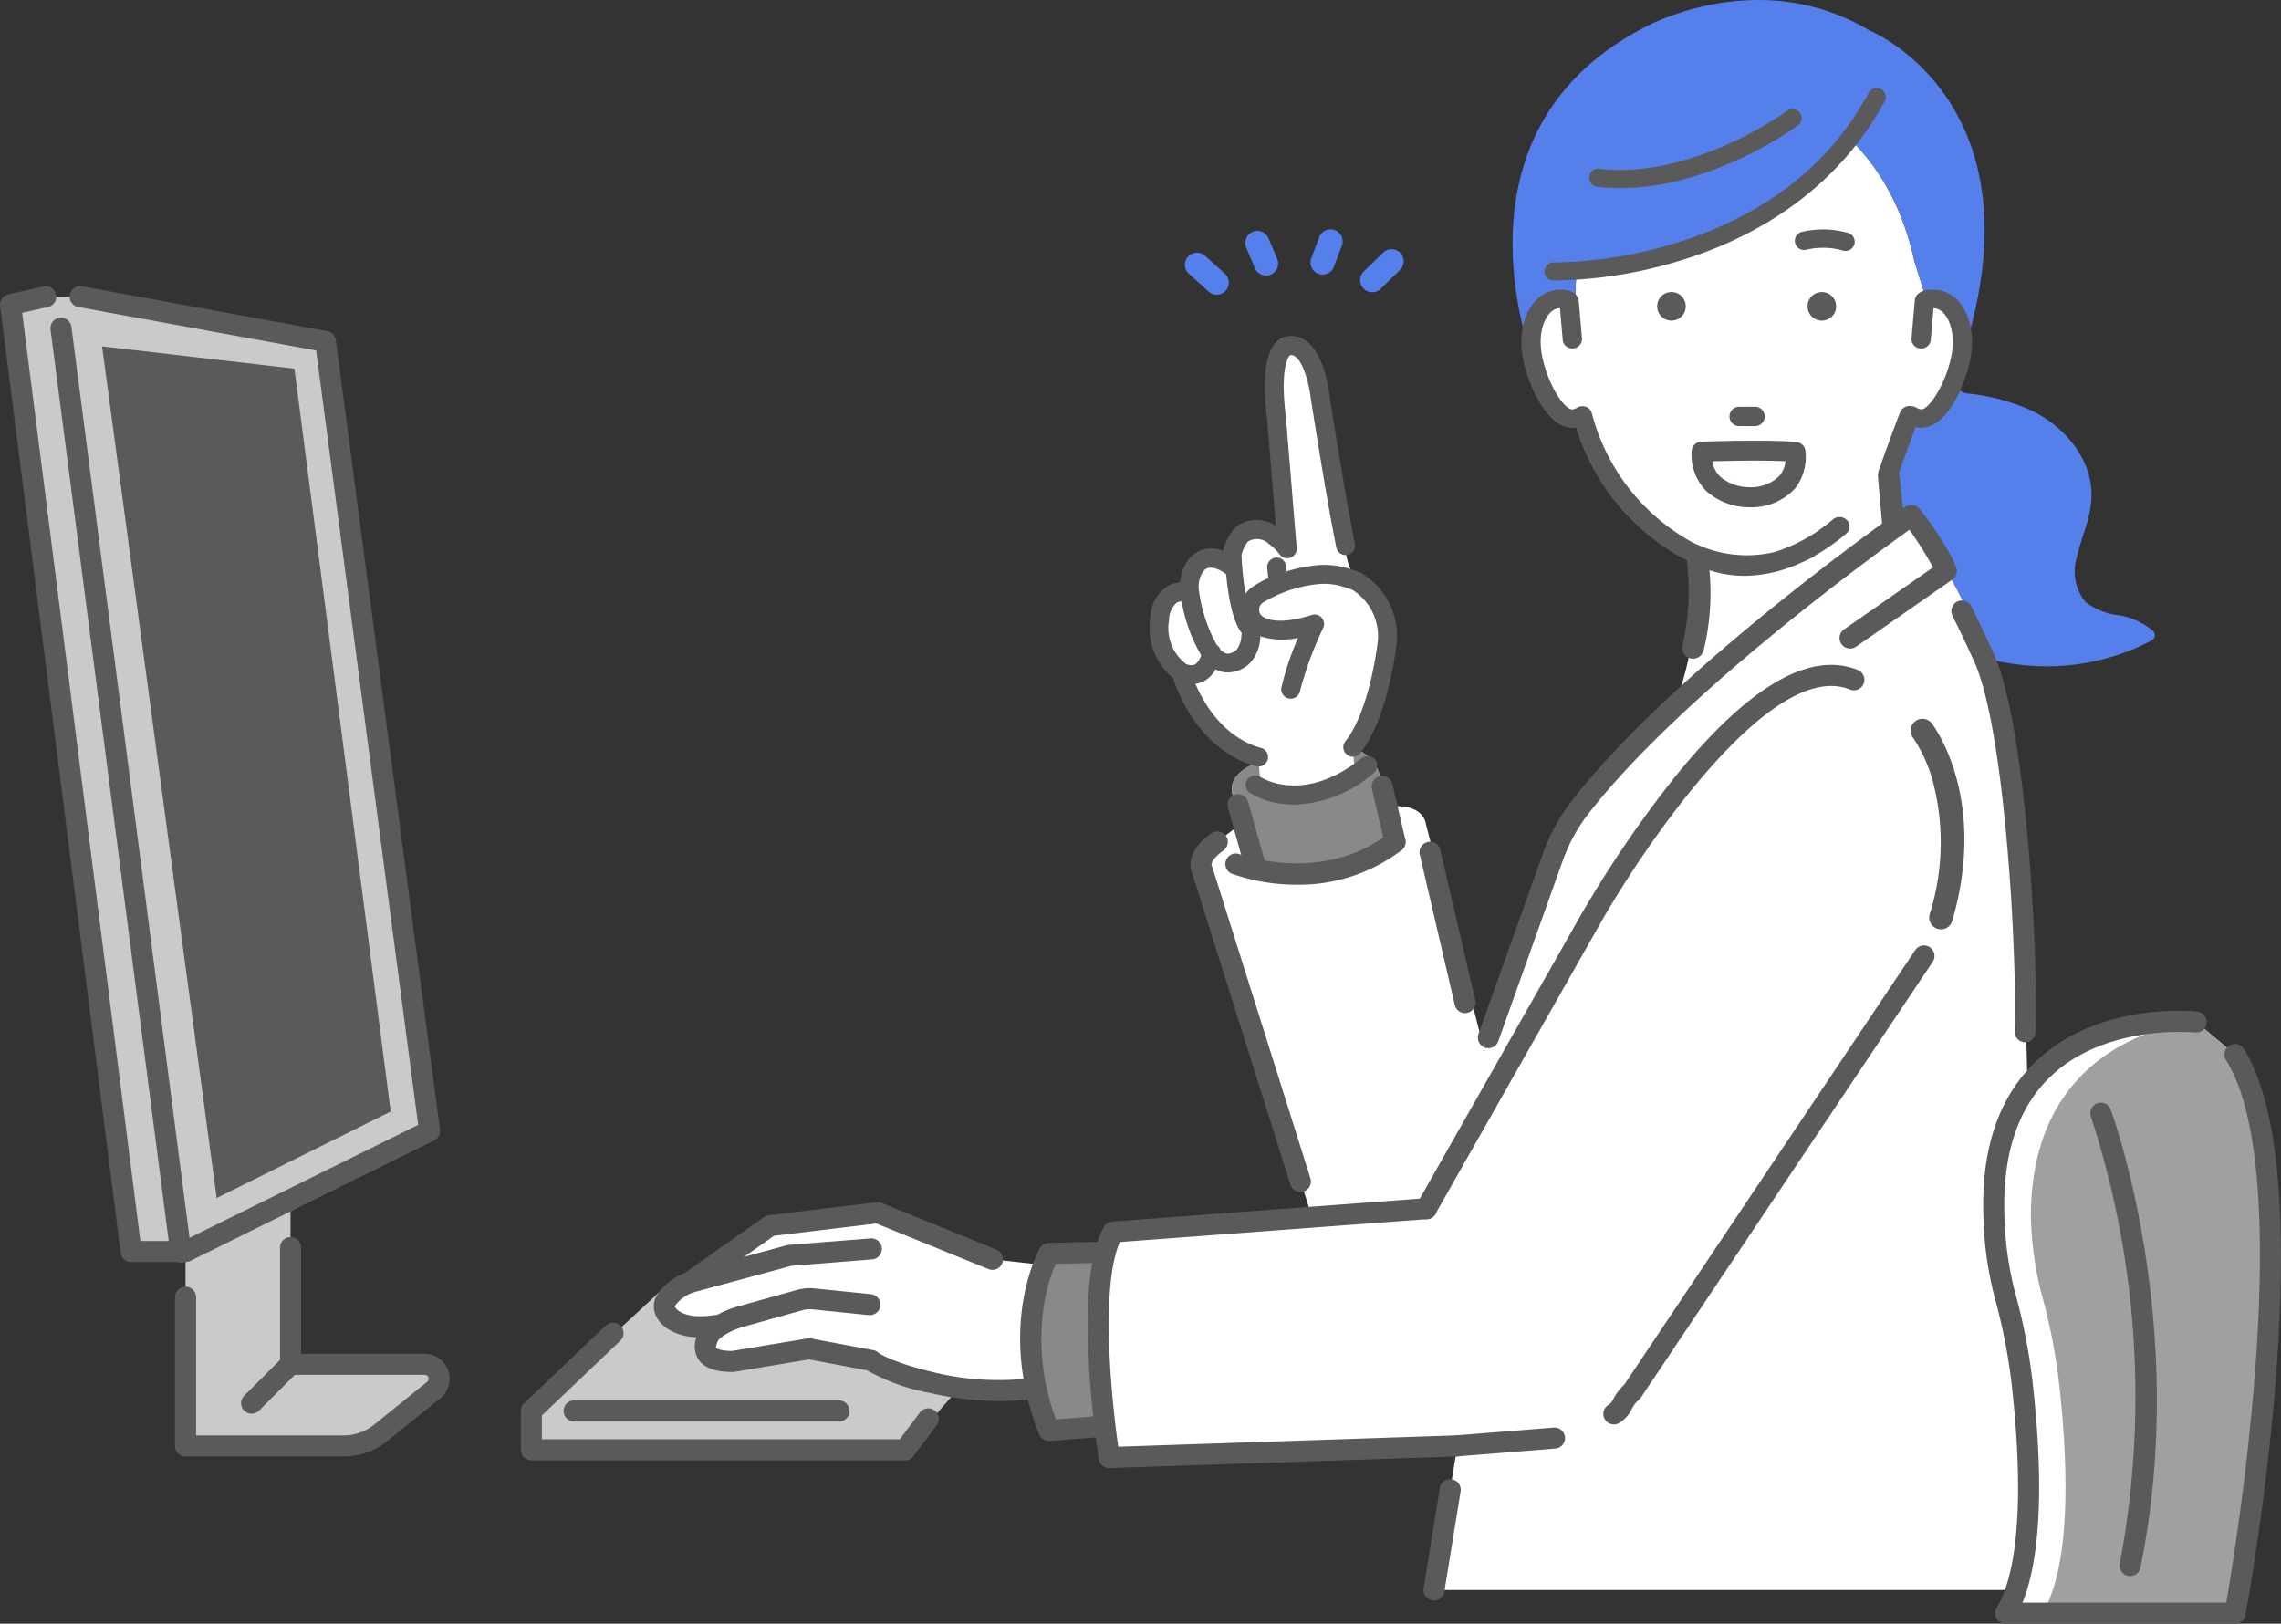
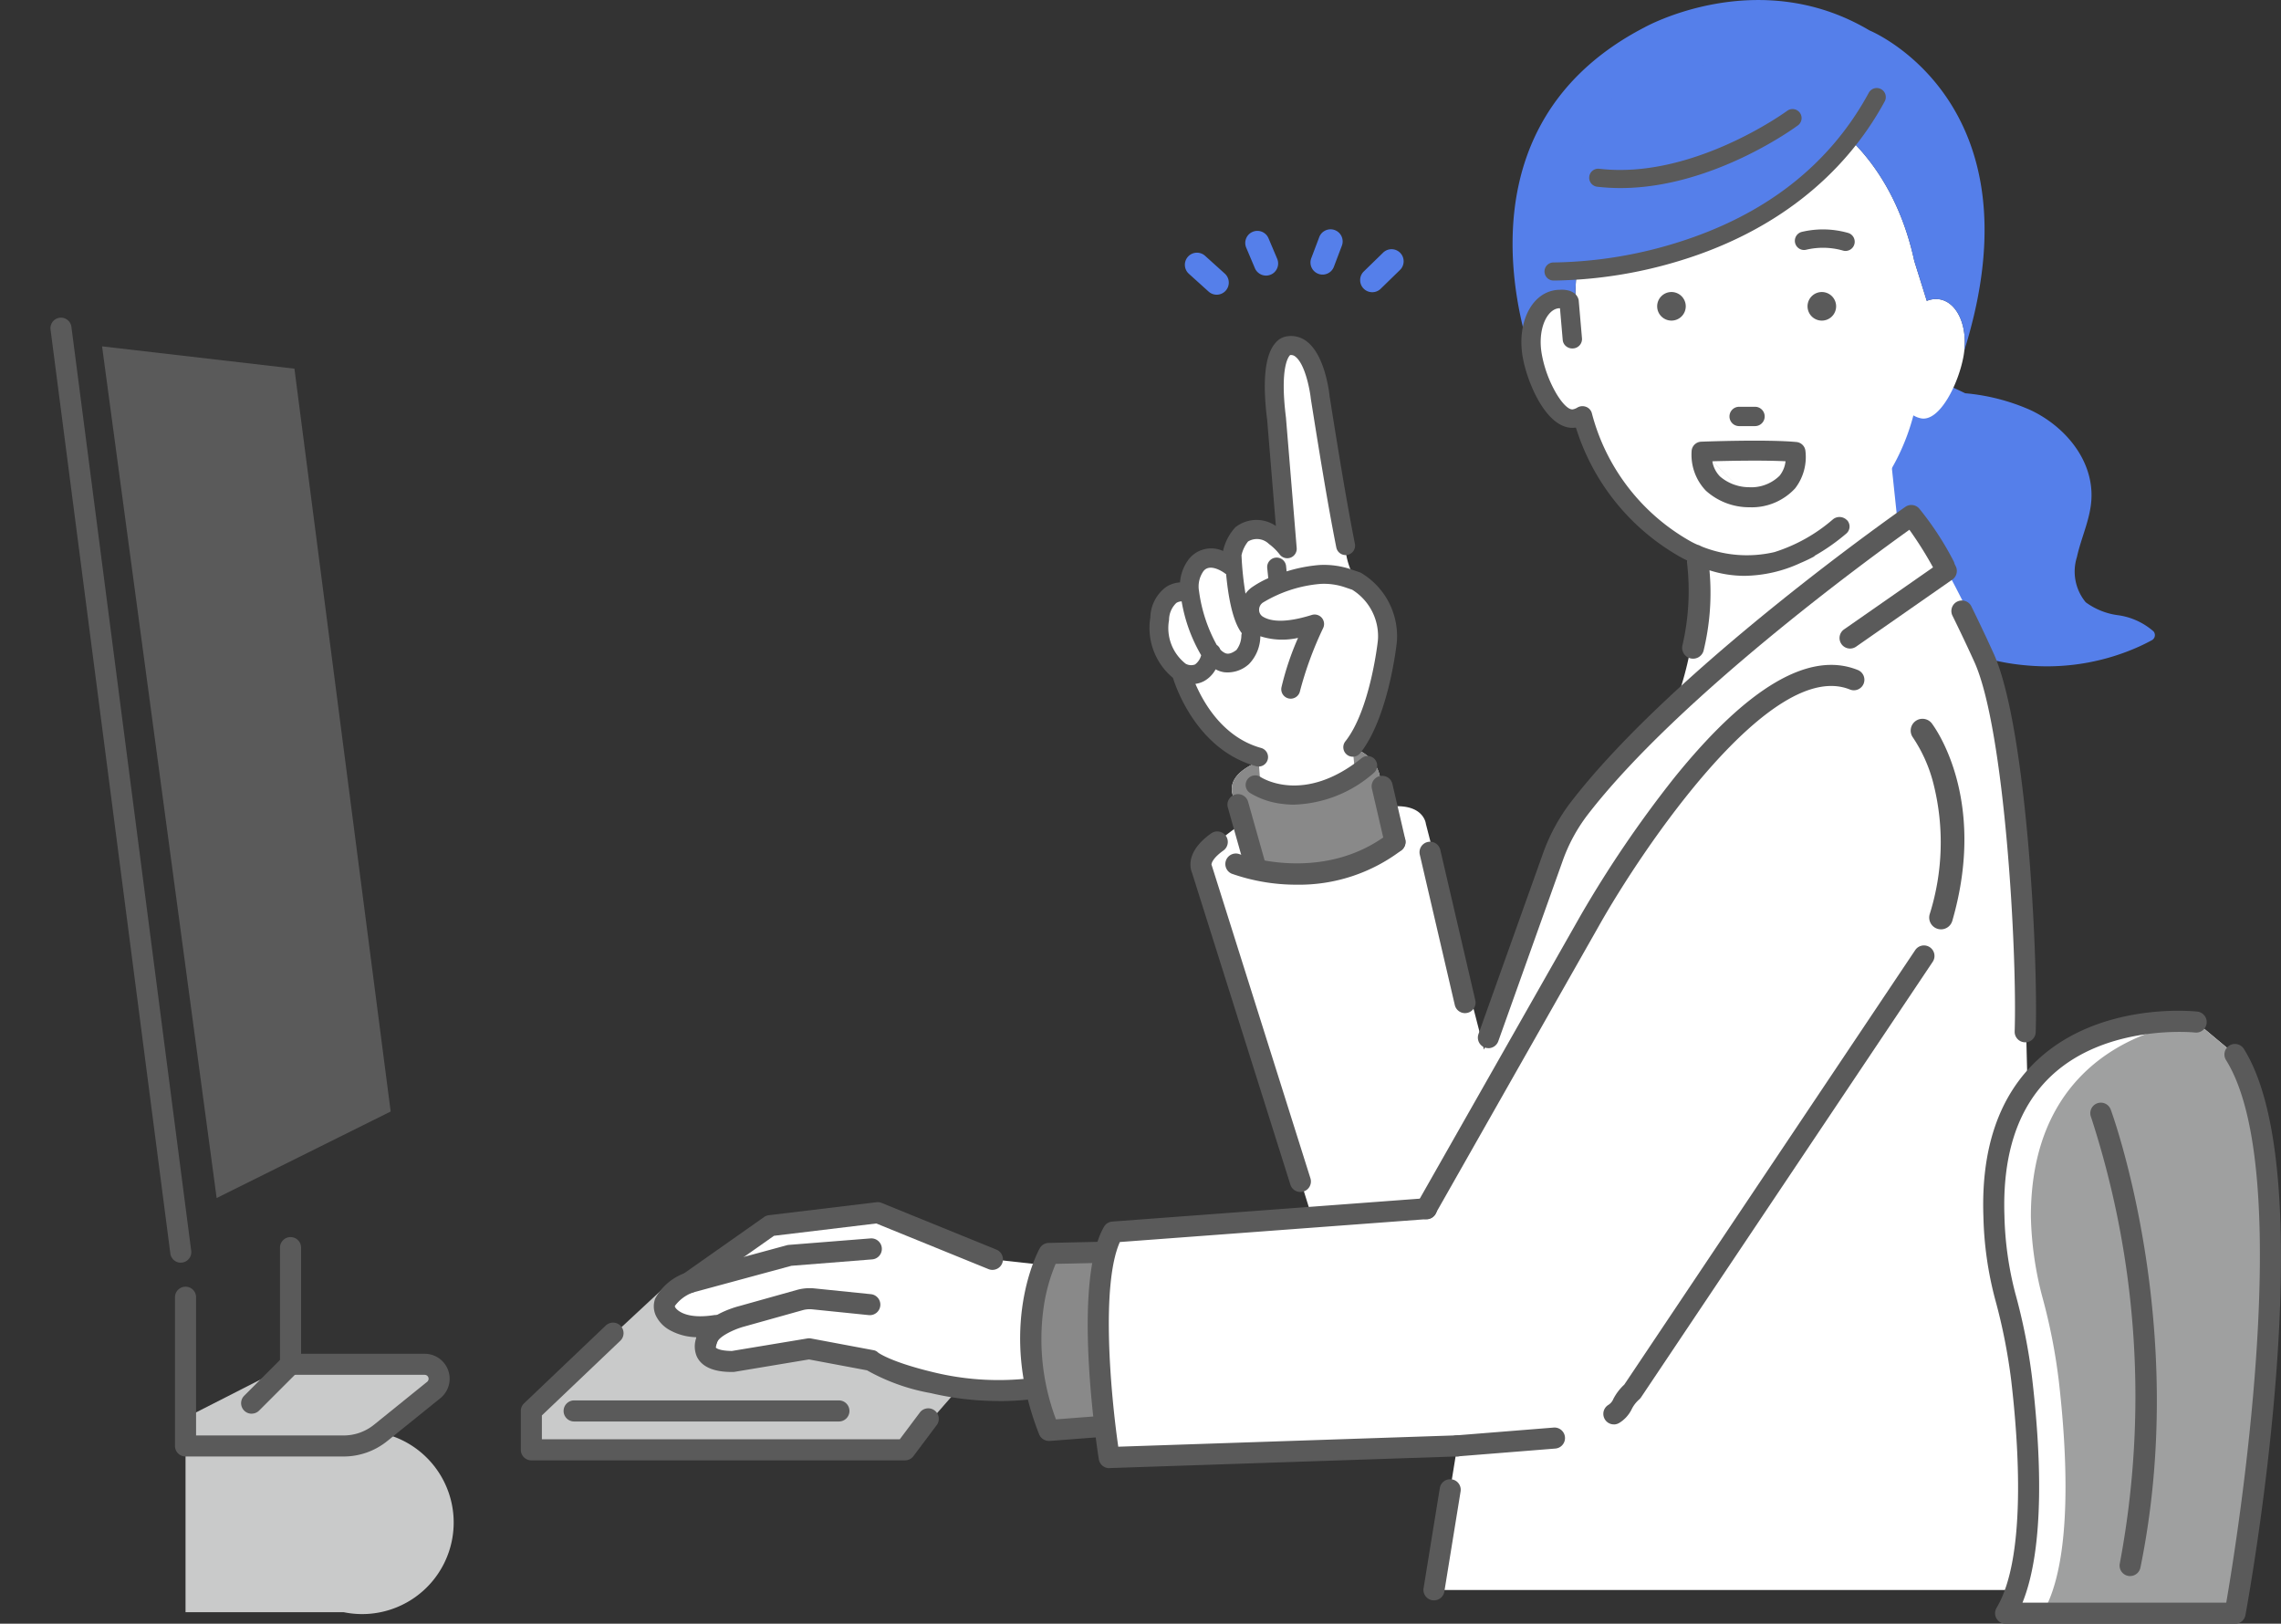
<svg xmlns="http://www.w3.org/2000/svg" width="184.022" height="131" viewBox="0 0 184.022 131">
  <rect x="0" y="0" width="184.022" height="131" fill="#333333" stroke="none" />
  <defs>
    <clipPath id="clip-path">
      <rect id="Rectangle_26482" data-name="Rectangle 26482" width="184.022" height="131" transform="translate(327.195 233.596)" fill="none" />
    </clipPath>
  </defs>
  <g id="QA_title" transform="translate(92.011 65.5)">
    <g id="Q_Aタイトル挿し絵" data-name="Q Aタイトル挿し絵" transform="translate(-92.011 -65.5)">
      <g id="グループ_78938" data-name="グループ 78938" transform="translate(-327.195 -233.596)">
        <path id="パス_69105" data-name="パス 69105" d="M381.2,337.078l-11.138,10.351v3.138h30.146l8.707-9.962Z" fill="#c9caca" />
        <g id="グループ_78843" data-name="グループ 78843">
          <g id="グループ_78937" data-name="グループ 78937">
            <g id="Group_78925" data-name="Group 78925">
              <g id="Group_78924" data-name="Group 78924" clip-path="url(#clip-path)">
                <g id="グループ_78936" data-name="グループ 78936">
                  <g id="グループ_78842" data-name="グループ 78842">
                    <path id="パス_69106" data-name="パス 69106" d="M400.209,351.418H370.063a.849.849,0,0,1-.849-.849v-3.14a.841.841,0,0,1,.263-.615l6.589-6.275a.849.849,0,0,1,1.171,1.23h0l-6.326,6.024v1.925h28.873l1.628-2.17a.849.849,0,0,1,1.358,1.019l-1.883,2.51a.848.848,0,0,1-.679.34" fill="#5a5a5a" />
                    <path id="パス_69107" data-name="パス 69107" d="M407.268,335.2l-9.256-3.765-8.681,1.046-6.537,4.6s-2.562,1.046-1.882,2.353c0,0,.68,1.621,4.027,1.1,0,0-2.615,2.9,1.386,2.9l6.145-1.02,5.02.941s.951.86,5,1.812a23.129,23.129,0,0,0,8.543.381l3.3-.468,1.412-8.946Z" fill="#fff" />
                    <path id="パス_69108" data-name="パス 69108" d="M407.755,346.629a23.887,23.887,0,0,1-5.465-.636,16.29,16.29,0,0,1-5.149-1.84l-4.681-.878-6,1a.927.927,0,0,1-.139.011c-.582,0-2.354,0-2.922-1.277a2.066,2.066,0,0,1-.012-1.527,4.636,4.636,0,0,1-2.145-.565,2.672,2.672,0,0,1-1.1-1.109,1.778,1.778,0,0,1-.086-1.447,4.4,4.4,0,0,1,2.318-2.025l6.462-4.549a.843.843,0,0,1,.387-.149l8.681-1.046a.832.832,0,0,1,.421.057l9.256,3.765a.849.849,0,0,1-.64,1.573h0l-9.052-3.682-8.251.994-6.362,4.479a.859.859,0,0,1-.168.092,3.141,3.141,0,0,0-1.459,1.078.1.1,0,0,0,.009.1c.019.035.017.024.024.045.08.123.736.978,3.119.606a.849.849,0,0,1,.762,1.407,2.094,2.094,0,0,0-.616,1.216s.2.259,1.3.269l6.074-1.008a.84.84,0,0,1,.3,0l5.02.941a.7.7,0,0,1,.4.2c.115.084,1.184.814,4.63,1.625a22.193,22.193,0,0,0,8.229.367.849.849,0,0,1,.239,1.681,24.225,24.225,0,0,1-3.392.24" fill="#5a5a5a" />
                    <path id="パス_69109" data-name="パス 69109" d="M384.206,342.529a.851.851,0,0,1-.849-.851.834.834,0,0,1,.043-.267c.537-1.61,2.939-2.312,3.415-2.436l4.673-1.309a3.806,3.806,0,0,1,1.417-.121l4.565.466a.849.849,0,0,1-.172,1.689l-4.565-.466a2.106,2.106,0,0,0-.786.068l-4.688,1.313c-.837.221-2.071.8-2.247,1.333a.85.85,0,0,1-.8.581" fill="#5a5a5a" />
                    <path id="パス_69110" data-name="パス 69110" d="M382.8,337.929a.849.849,0,0,1-.221-1.669l8.1-2.2a.8.8,0,0,1,.155-.027l6.589-.523a.849.849,0,0,1,.134,1.693h0l-6.51.516-8.029,2.176a.836.836,0,0,1-.222.03" fill="#5a5a5a" />
                    <path id="パス_69111" data-name="パス 69111" d="M418.877,334.568l-7.06.157s-3.294,5.961,0,14.276l8.158-.628Z" fill="#898989" />
                    <path id="パス_69112" data-name="パス 69112" d="M411.817,349.849a.851.851,0,0,1-.789-.536c-3.4-8.588-.1-14.741.046-15a.844.844,0,0,1,.724-.438l7.06-.157a.85.85,0,0,1,.038,1.7l-6.536.145a14.26,14.26,0,0,0-.952,3.4,18.378,18.378,0,0,0,.978,9.147l7.524-.579a.849.849,0,0,1,.13,1.693l-8.158.627h-.065" fill="#5a5a5a" />
                    <path id="パス_69113" data-name="パス 69113" d="M394.875,348.281H373.514a.85.85,0,0,1,0-1.7h21.361a.85.85,0,0,1,0,1.7h0" fill="#5a5a5a" />
                    <path id="パス_69114" data-name="パス 69114" d="M500.909,284.515a5.49,5.49,0,0,0-2.782-1.277,5.629,5.629,0,0,1-2.666-1.053,3.887,3.887,0,0,1-.708-3.647c.357-1.643,1.149-3.181,1.177-4.891.051-3.1-2.251-5.711-4.927-6.968a16.569,16.569,0,0,0-5.26-1.355l-1.937-.917c-.237-.112-.473-.23-.713-.337-.388-.175-.9.2-1.227.406a6.685,6.685,0,0,0-.937.721c-2.686,2.459-3.006,6.286-3.058,9.7a12.81,12.81,0,0,0,.667,5.478,9.543,9.543,0,0,0,3.278,3.671,17.884,17.884,0,0,0,8.767,3.224,18.109,18.109,0,0,0,9.219-1.524q.516-.237,1.014-.508a.468.468,0,0,0,.161-.641.509.509,0,0,0-.067-.086" fill="#557fea" />
                    <path id="パス_69115" data-name="パス 69115" d="M492.495,350.554l-1.451-18.18-.467-18.728c.2-6.259-.291-21.2-2.828-26.924,0,0-4-8.942-6.354-11.531,0,0-18.484,12.877-26.771,23.606a14.431,14.431,0,0,0-2.159,3.98l-5.191,14.536-.35.962-4.693-18.2s-.13-1.557-2.6-1.427l-1.124-2.435s-.563-4.053-7.44-1.847c0,0-6.228,1.038-4.022,4.152l.13,1.687a15.21,15.21,0,0,0-3.114,2.725l8.979,28.877-16.047,1.2c-2.51,4.393-.314,18.2-.314,18.2l28.082-.941-1.883,11.609h50.2Z" fill="#fff" />
                    <path id="パス_69116" data-name="パス 69116" d="M462.218,290.729a27.842,27.842,0,0,0,1.426-14.783l15.691-9.207,1.686,15.95-21.008,15.172s-3.5,3.542,2.2-7.132" fill="#fff" />
                    <path id="パス_69117" data-name="パス 69117" d="M452.946,257.743a3.43,3.43,0,0,1,1.347.279,22.392,22.392,0,0,1,.353-4.286c12.046-2.624,17.687-12.02,19.632-10.6,0,0,5.5,2.907,7.355,11.51l1.009,3.225a1.917,1.917,0,0,1,1.021-.129c1.477.238,2.349,2.277,1.948,4.552s-1.925,5.3-3.4,5.06a1.858,1.858,0,0,1-.651-.246,17.445,17.445,0,0,1-8.19,10.727,10.546,10.546,0,0,1-10.125,0,17.457,17.457,0,0,1-8.192-10.727,1.817,1.817,0,0,1-.648.246c-1.478.237-3-2.785-3.4-5.06s.471-4.313,1.948-4.552" fill="#fff" />
                    <path id="パス_69118" data-name="パス 69118" d="M450.995,262.3c-.4-2.275.471-4.313,1.948-4.552a3.431,3.431,0,0,1,1.347.279,22.321,22.321,0,0,1,.353-4.287c12.046-2.624,17.688-12.02,19.632-10.6,0,0,5.5,2.907,7.355,11.51l1.008,3.225a1.917,1.917,0,0,1,1.021-.129c1.383.223,2.236,2.025,2.009,4.122,6.3-20.139-7.649-25.817-7.649-25.817-9.035-5.372-18.158-.244-18.158-.244-16.869,8.748-8.622,27.931-8.622,27.931h.13a10.158,10.158,0,0,1-.374-1.445" fill="#557fea" />
                    <path id="パス_69119" data-name="パス 69119" d="M468.271,274.522a5.219,5.219,0,0,1-3.45-1.335,4.185,4.185,0,0,1-1.155-3.163.806.806,0,0,1,.776-.792c.213-.008,5.227-.2,7.679.025a.807.807,0,0,1,.723.673,4.138,4.138,0,0,1-.823,3.064,4.759,4.759,0,0,1-3.714,1.527h-.036m.011-.807-2.943-2.9a2.285,2.285,0,0,0,.617,1.221,3.609,3.609,0,0,0,2.311.868,3.259,3.259,0,0,0,2.5-.927,2.248,2.248,0,0,0,.478-1.165c-1.841-.094-4.55-.036-5.9,0" fill="#5a5a5a" />
                    <path id="パス_69120" data-name="パス 69120" d="M474.174,259.463a1.153,1.153,0,1,0-1.154-1.153,1.154,1.154,0,0,0,1.154,1.153h0" fill="#5a5a5a" />
                    <path id="パス_69121" data-name="パス 69121" d="M460.889,258.309a1.153,1.153,0,1,0,1.153-1.153,1.153,1.153,0,0,0-1.153,1.153h0" fill="#5a5a5a" />
                    <path id="パス_69122" data-name="パス 69122" d="M467.471,267.974h1.282a.78.78,0,1,0,.059-1.559h0a.519.519,0,0,0-.056,0h-1.282a.78.78,0,0,0,0,1.559" fill="#5a5a5a" />
-                     <path id="パス_69123" data-name="パス 69123" d="M483.6,257.009a2.412,2.412,0,0,0-.543-.028,1.5,1.5,0,0,0-1.119.317.837.837,0,0,0-.269.581l-.261,3.028a.758.758,0,0,0,.712.8h0a.792.792,0,0,0,.565-.171.735.735,0,0,0,.277-.51l.22-2.559a.845.845,0,0,1,.159.009c.9.145,1.661,1.7,1.309,3.693a9.774,9.774,0,0,1-1.157,3.127c-.508.864-1.022,1.372-1.345,1.323a1.036,1.036,0,0,1-.365-.142.8.8,0,0,0-.378-.111.815.815,0,0,0-.9.465c-.426,1-1.7,4.614-1.755,4.768a2.294,2.294,0,0,0-.052.444l.4,4.516c.037.412.42.025.871.025h.071c.482-.035.84-.279.8-.713l-.4-3.955a.664.664,0,0,0-.039-.171c.271-.766.932-2.615,1.349-3.706l.148.053a2.155,2.155,0,0,0,.289.022c2.241,0,3.687-3.911,4-5.7.479-2.722-.659-5.1-2.589-5.41" fill="#5a5a5a" />
                    <path id="パス_69124" data-name="パス 69124" d="M476.083,253.66a.61.61,0,0,1-.17-.027,6.113,6.113,0,0,0-3.031-.068.563.563,0,0,1-.287-1.089h0a7.182,7.182,0,0,1,3.662.084.563.563,0,0,1-.174,1.1" fill="#5a5a5a" />
                    <path id="パス_69125" data-name="パス 69125" d="M476.084,253.776h0a.676.676,0,0,1-.205-.032,5.976,5.976,0,0,0-2.967-.066.678.678,0,1,1-.345-1.312h0a7.331,7.331,0,0,1,3.726.086.678.678,0,0,1-.207,1.324m-1.88-.487a6.506,6.506,0,0,1,1.744.235.507.507,0,0,0,.135.021.441.441,0,0,0,.427-.311.45.45,0,0,0-.289-.563,7.086,7.086,0,0,0-3.6-.083.448.448,0,1,0,.174.879l.026-.006.028-.007a5.309,5.309,0,0,1,1.352-.165" fill="#231815" />
                    <path id="パス_69126" data-name="パス 69126" d="M476.082,253.723a.609.609,0,0,1-.19-.03,6.026,6.026,0,0,0-3-.067.626.626,0,0,1-.319-1.211h0a7.274,7.274,0,0,1,3.7.085.627.627,0,0,1-.193,1.223m-1.855-.385a6.189,6.189,0,0,1,1.7.235.5.5,0,0,0,.3-.952,7.143,7.143,0,0,0-3.626-.083.5.5,0,0,0,.254.967,5.3,5.3,0,0,1,1.362-.166" fill="#231815" />
                    <path id="パス_69127" data-name="パス 69127" d="M476.083,253.842h0a.773.773,0,0,1-.225-.036,5.88,5.88,0,0,0-2.931-.065.741.741,0,1,1-.377-1.434,7.393,7.393,0,0,1,3.762.087.742.742,0,0,1-.227,1.448m-1.87-.616h.013a6.335,6.335,0,0,1,1.741.241.218.218,0,0,0,.116.017.385.385,0,0,0,.117-.751,6.994,6.994,0,0,0-3.562-.082.385.385,0,0,0,.2.744,5.38,5.38,0,0,1,1.378-.17" fill="#5a5a5a" />
                    <path id="パス_69128" data-name="パス 69128" d="M463.285,238.629l15.669,2.3s-4.9,12.588-27.154,14.69c0,0,1.823-16.6,11.485-17" fill="#557fea" />
                    <path id="パス_69129" data-name="パス 69129" d="M452.712,256.229h-.2a.729.729,0,1,1,.033-1.458h0a34.973,34.973,0,0,0,9.9-1.585c7.136-2.211,12.357-6.285,15.517-12.107a.73.73,0,1,1,1.282.7h0c-3.309,6.094-8.984,10.527-16.414,12.818a36.382,36.382,0,0,1-10.118,1.632" fill="#5a5a5a" />
                    <path id="パス_69130" data-name="パス 69130" d="M457.927,248.769a16.356,16.356,0,0,1-1.878-.108.729.729,0,1,1,.17-1.449c7.528.886,15.083-4.618,15.158-4.674a.729.729,0,1,1,.867,1.173h0c-.3.223-6.928,5.058-14.318,5.058" fill="#5a5a5a" />
                    <path id="パス_69131" data-name="パス 69131" d="M476.2,275.565a.834.834,0,0,0-1.14-.061,13.287,13.287,0,0,1-4.708,2.634,9.779,9.779,0,0,1-5.835-.435c-.062-.03-.125-.057-.187-.09a.8.8,0,0,0-.188-.067,6.469,6.469,0,0,1-.685-.347,16.671,16.671,0,0,1-7.837-10.263.754.754,0,0,0-.465-.516.811.811,0,0,0-.71.061,1.031,1.031,0,0,1-.361.141c-.324.053-.843-.447-1.346-1.3a9.8,9.8,0,0,1-1.159-3.153c-.352-2,.406-3.548,1.307-3.693a.726.726,0,0,1,.162-.009l.221,2.559a.738.738,0,0,0,.277.509.788.788,0,0,0,.565.172.758.758,0,0,0,.713-.8h0l-.266-3.085a.029.029,0,0,0,0-.013c-.223-.965-1.513-.833-1.52-.831a2.51,2.51,0,0,0-.407.032c-1.931.311-3.067,2.688-2.587,5.409.38,2.152,2.026,6.02,4.29,5.673a18.161,18.161,0,0,0,8.3,10.37,7.336,7.336,0,0,0,.669.35.87.87,0,0,0-.005.191,19.417,19.417,0,0,1-.355,6.594.881.881,0,1,0,1.684.52,19.762,19.762,0,0,0,.481-6.511,9.232,9.232,0,0,0,2.823.448,11.017,11.017,0,0,0,4.518-1.036,12.327,12.327,0,0,0,1.136-.544l-.015-.024a16.348,16.348,0,0,0,2.569-1.8.747.747,0,0,0,.1-1.052h0a.37.37,0,0,0-.032-.036" fill="#5a5a5a" />
                    <path id="パス_69132" data-name="パス 69132" d="M438.511,296.209s-.563-4.053-7.44-1.847c0,0-6.228,1.038-4.022,4.152l1.366,4.767,2.626.159a14.916,14.916,0,0,0,6.911-1.239l1.985-.875Z" fill="#898989" />
-                     <path id="パス_69133" data-name="パス 69133" d="M361.454,343.666h-10.82V330.253l-8.471,4.314v15.688h12.759A4.743,4.743,0,0,0,357.9,349.2l4.288-3.463a1.166,1.166,0,0,0-.733-2.074" fill="#c9caca" />
+                     <path id="パス_69133" data-name="パス 69133" d="M361.454,343.666h-10.82l-8.471,4.314v15.688h12.759A4.743,4.743,0,0,0,357.9,349.2l4.288-3.463a1.166,1.166,0,0,0-.733-2.074" fill="#c9caca" />
                    <path id="パス_69134" data-name="パス 69134" d="M354.921,351.105H342.162a.849.849,0,0,1-.849-.849v-12a.85.85,0,0,1,1.7,0h0v11.152h11.91a3.9,3.9,0,0,0,2.443-.864l4.288-3.463a.317.317,0,0,0-.2-.564h-10.82a.849.849,0,0,1-.849-.849v-9.414a.85.85,0,1,1,1.7,0v8.564h9.97a2.015,2.015,0,0,1,1.266,3.583l-4.289,3.463a5.6,5.6,0,0,1-3.51,1.241" fill="#5a5a5a" />
                    <path id="パス_69135" data-name="パス 69135" d="M447.272,318.16a.851.851,0,0,1-.8-1.135l5.191-14.536a15.262,15.262,0,0,1,2.287-4.214c3.477-4.5,9.073-9.875,16.632-15.969,5.615-4.527,10.279-7.783,10.326-7.815a.848.848,0,0,1,1.113.125,24.285,24.285,0,0,1,2.781,4.252.849.849,0,0,1-1.486.821,30.084,30.084,0,0,0-2.078-3.352c-3.322,2.373-18.7,13.591-25.944,22.975a13.566,13.566,0,0,0-2.032,3.747L448.071,317.6a.85.85,0,0,1-.8.564" fill="#5a5a5a" />
                    <path id="パス_69136" data-name="パス 69136" d="M490.579,317.689h-.028a.85.85,0,0,1-.821-.876c.209-6.395-.793-24.266-3.222-29.749-.006-.014-.759-1.693-1.784-3.771a.85.85,0,1,1,1.5-.8c.008.016.016.032.023.048,1.041,2.109,1.8,3.815,1.813,3.832,2.64,5.959,3.57,24.307,3.368,30.5a.851.851,0,0,1-.848.821" fill="#5a5a5a" />
                    <path id="パス_69137" data-name="パス 69137" d="M493.08,362.709a.85.85,0,0,1-.847-.8l-.587-11.3L490.4,336.422a.849.849,0,1,1,1.688-.192v.044l1.244,14.2v.03l.588,11.314a.849.849,0,0,1-.8.892h-.045" fill="#231815" />
                    <path id="パス_69138" data-name="パス 69138" d="M442.881,362.713a.891.891,0,0,1-.137-.011.848.848,0,0,1-.7-.974l1.311-8.083a.849.849,0,0,1,1.676.272L443.72,362a.851.851,0,0,1-.837.713" fill="#5a5a5a" />
                    <path id="パス_69139" data-name="パス 69139" d="M416.681,352.046a.851.851,0,0,1-.838-.716c-.091-.576-2.213-14.153.415-18.753a.844.844,0,0,1,.674-.425l25.263-1.883a.849.849,0,0,1,.2,1.686l-.042,0h-.033l-24.78,1.847c-1.559,3.51-.715,12.432-.128,16.513l27.326-.916a.85.85,0,0,1,.057,1.7l-28.081.941h-.029" fill="#5a5a5a" />
                    <path id="パス_69140" data-name="パス 69140" d="M442.252,331.965a.85.85,0,0,1-.738-1.268L454.7,307.479a92.278,92.278,0,0,1,7.569-11.135c5.936-7.352,10.923-10.274,14.825-8.685a.849.849,0,0,1-.641,1.572c-6.38-2.6-16.8,12.894-20.275,19.083l-13.18,23.221a.85.85,0,0,1-.739.43" fill="#5a5a5a" />
                    <path id="パス_69141" data-name="パス 69141" d="M444.76,351.1a.851.851,0,0,1-.067-1.7l7.844-.628a.849.849,0,0,1,.135,1.693h0l-7.844.628h-.069" fill="#5a5a5a" />
                    <path id="パス_69142" data-name="パス 69142" d="M457.395,348.516a.849.849,0,0,1-.46-1.563,1,1,0,0,0,.415-.483,4.163,4.163,0,0,1,.884-1.162l23.473-35.058a.849.849,0,0,1,1.411.945h0l-23.532,35.141a.95.95,0,0,1-.134.156,2.526,2.526,0,0,0-.615.792,2.662,2.662,0,0,1-.987,1.1.851.851,0,0,1-.459.135" fill="#5a5a5a" />
-                     <path id="パス_69143" data-name="パス 69143" d="M353.459,261.145l-19.767-3.6h-2.824l-2.824.628,9.727,76.4h4.393l19.683-9.723Z" fill="#c9caca" />
-                     <path id="パス_69144" data-name="パス 69144" d="M342.163,335.417h-4.392a.848.848,0,0,1-.842-.742l-9.726-76.4a.848.848,0,0,1,.658-.936l2.824-.627a.849.849,0,0,1,.413,1.647l-.045.01-2.068.46,9.534,74.89h3.446l18.965-9.369L352.7,261.872l-19.158-3.5a.849.849,0,0,1,.236-1.682.288.288,0,0,1,.064.012L353.6,260.31a.847.847,0,0,1,.689.724l8.4,63.7a.85.85,0,0,1-.466.872l-19.686,9.723a.847.847,0,0,1-.376.088" fill="#5a5a5a" />
                    <path id="パス_69145" data-name="パス 69145" d="M358.713,323.273l-14.04,6.98L335.43,261.54l15.518,1.8Z" fill="#5a5a5a" />
                    <path id="パス_69146" data-name="パス 69146" d="M439.118,285.414a3.679,3.679,0,0,0,.027-.492,5.2,5.2,0,0,0-2.416-4.382l-.1-.062a5.976,5.976,0,0,1-.8-1.995c-.708-3.5-1.745-10.671-2-12.779,0,0-1.3-5.019-2.7-4.221,0,0-1.765.361-.958,5.932l.861,10.449s-1.876-2.506-3.666-1.165a3.721,3.721,0,0,0-.9,2.534s-1.728-1.313-2.758-.077a2.862,2.862,0,0,0-.538,2.265s-2.131-.732-2.431,2.1a4.461,4.461,0,0,0,1.726,4.294s1.442,5.531,6.256,6.862l.178,2.486c5.313,1.687,7.584-1.521,7.584-1.521l-.165-1.756c2.165-2.72,2.786-8.473,2.786-8.473" fill="#fff" />
                    <path id="パス_69147" data-name="パス 69147" d="M430.566,298.245a6.172,6.172,0,0,1-2.439-.85.575.575,0,0,1,.642-.953c.149.1,3.63,2.323,8.424-1.545a.575.575,0,1,1,.767.857l-.046.037c-2.995,2.416-5.586,2.707-7.35,2.454" fill="#5a5a5a" />
                    <path id="パス_69148" data-name="パス 69148" d="M431.608,298.515a7.494,7.494,0,0,1-1.069-.076,6.352,6.352,0,0,1-2.521-.882.772.772,0,0,1,.863-1.28c.14.092,3.51,2.242,8.19-1.535a.772.772,0,0,1,.969,1.2,10.2,10.2,0,0,1-6.433,2.571m-1.013-.466c1.63.233,4.2.005,7.2-2.412a.377.377,0,0,0-.474-.587h0c-4.9,3.956-8.506,1.656-8.657,1.556a.377.377,0,0,0-.423.625,6.015,6.015,0,0,0,2.356.818" fill="#5a5a5a" />
                    <path id="パス_69149" data-name="パス 69149" d="M428.446,304.25a.85.85,0,0,1-.816-.619l-1.371-4.865a.849.849,0,1,1,1.623-.5l.011.039,1.371,4.865a.85.85,0,0,1-.589,1.047h0a.842.842,0,0,1-.228.032" fill="#5a5a5a" />
                    <path id="パス_69150" data-name="パス 69150" d="M439.741,302.367a.85.85,0,0,1-.826-.657l-1.04-4.482a.849.849,0,0,1,1.654-.384l1.04,4.482a.849.849,0,0,1-.635,1.019h0a.89.89,0,0,1-.192.022" fill="#5a5a5a" />
                    <path id="パス_69151" data-name="パス 69151" d="M431.835,304.972a15.7,15.7,0,0,1-5.265-.884.849.849,0,0,1,.615-1.582c.077.029,6.628,2.477,12.042-1.661a.849.849,0,0,1,1.031,1.349,13.641,13.641,0,0,1-8.423,2.779" fill="#5a5a5a" />
                    <path id="パス_69152" data-name="パス 69152" d="M432.107,329.766a.849.849,0,0,1-.809-.594l-7.935-25.161c-.169-.409-.494-1.738,1.561-3.189a.849.849,0,0,1,.979,1.387c-.844.6-.984,1.028-.967,1.161a.8.8,0,0,1,.032.086l7.949,25.21a.849.849,0,0,1-.561,1.061h0a.908.908,0,0,1-.248.038m-7.2-26.462h0m0,0h0m0,0h0m0,0h0" fill="#5a5a5a" />
                    <path id="パス_69153" data-name="パス 69153" d="M445.388,315.336a.85.85,0,0,1-.826-.657l-2.824-12.132a.849.849,0,1,1,1.654-.385l2.824,12.132a.851.851,0,0,1-.637,1.019.872.872,0,0,1-.19.022" fill="#5a5a5a" />
                    <path id="パス_69154" data-name="パス 69154" d="M476.452,285.921a.849.849,0,0,1-.486-1.546l7.765-5.412a.849.849,0,1,1,.971,1.393h0l-7.766,5.413a.852.852,0,0,1-.485.152" fill="#5a5a5a" />
                    <path id="パス_69155" data-name="パス 69155" d="M341.769,335.469a.85.85,0,0,1-.832-.74l-9.665-74.545a.849.849,0,1,1,1.684-.218l9.665,74.543a.849.849,0,0,1-.733.951h0a.96.96,0,0,1-.119.007" fill="#5a5a5a" />
                    <path id="パス_69156" data-name="パス 69156" d="M507.505,318.67l-3.127-2.615s-16.943-1.882-16.315,15.688a27.7,27.7,0,0,0,.908,6.428,46.778,46.778,0,0,1,1.331,6.717c.652,5.575,1.217,14.667-1.3,18.858h18.512s6.416-34.8-.011-45.077" fill="#fff" />
                    <path id="パス_69157" data-name="パス 69157" d="M507.5,318.671l-3.127-2.615s-13.335.784-13.335,15.688a27.7,27.7,0,0,0,.908,6.428,46.778,46.778,0,0,1,1.331,6.717c.652,5.575,1.217,14.667-1.3,18.858h15.531s6.416-34.8-.011-45.077" fill="#9fa0a0" />
                    <path id="パス_69158" data-name="パス 69158" d="M507.514,364.6H489a.849.849,0,0,1-.849-.849.833.833,0,0,1,.121-.437c2.422-4.037,1.78-13.212,1.182-18.323a45.885,45.885,0,0,0-1.308-6.6,28.408,28.408,0,0,1-.937-6.631c-.2-5.526,1.277-9.785,4.373-12.658,5.065-4.7,12.568-3.925,12.885-3.89a.849.849,0,0,1-.187,1.688h0c-.07-.008-7.066-.715-11.552,3.456-2.715,2.525-4,6.346-3.822,11.358v.03a27.129,27.129,0,0,0,.878,6.208,47.351,47.351,0,0,1,1.355,6.839c.691,5.9,1.061,13.568-.779,18.108H506.8c.851-4.938,5.67-34.678-.018-43.777a.849.849,0,0,1,1.44-.9h0c6.526,10.441.39,44.246.126,45.68a.851.851,0,0,1-.835.7" fill="#5a5a5a" />
                    <path id="パス_69159" data-name="パス 69159" d="M347.495,347.653a.849.849,0,0,1-.6-1.449l3.138-3.137a.849.849,0,0,1,1.2,1.2L348.1,347.4a.849.849,0,0,1-.6.249" fill="#5a5a5a" />
                    <path id="パス_69160" data-name="パス 69160" d="M499.044,360.753a.884.884,0,0,1-.171-.017.85.85,0,0,1-.661-1,72.717,72.717,0,0,0-2.317-36.007.85.85,0,1,1,1.575-.64l.015.04c.065.172,6.393,17.4,2.39,36.943a.85.85,0,0,1-.831.679" fill="#5a5a5a" />
                    <path id="パス_69161" data-name="パス 69161" d="M426.047,257.083a.976.976,0,0,1-1.347.038l-1.592-1.437a.976.976,0,1,1,1.308-1.449l1.592,1.437a.977.977,0,0,1,.07,1.378l-.031.032" fill="#557fea" />
                    <path id="パス_69162" data-name="パス 69162" d="M430.027,255.544a.977.977,0,0,1-1.382,0,.962.962,0,0,1-.211-.312l-.7-1.655a.976.976,0,1,1,1.8-.756h0l.7,1.655a.976.976,0,0,1-.205,1.064" fill="#557fea" />
                    <path id="パス_69163" data-name="パス 69163" d="M440.161,255.357l-.015.015-1.54,1.5a.976.976,0,0,1-1.407-1.354l.028-.027.019-.019,1.54-1.5a.976.976,0,0,1,1.374,1.386" fill="#557fea" />
                    <path id="パス_69164" data-name="パス 69164" d="M434.589,255.46a.976.976,0,0,1-1.607-1.031l.636-1.679a.976.976,0,1,1,1.842.647h0l-.017.044-.636,1.679a.986.986,0,0,1-.218.34" fill="#557fea" />
                    <path id="パス_69165" data-name="パス 69165" d="M483.787,308.575a.952.952,0,0,1-.951-.953.927.927,0,0,1,.037-.262,19.322,19.322,0,0,0,.308-10.523,11.9,11.9,0,0,0-1.66-3.742.951.951,0,0,1,1.506-1.16c.187.242,4.543,6.035,1.672,15.954a.951.951,0,0,1-.913.686" fill="#5a5a5a" />
                    <path id="パス_69166" data-name="パス 69166" d="M437.141,279.9l-.1-.062-.014-.007c-.018-.011-.037-.02-.055-.029l-.029-.014c-.019-.009-.038-.018-.059-.026h-.009l-.656-.224a6.825,6.825,0,0,0-2.571-.358,12.163,12.163,0,0,0-2.653.516l-.044-.427a.764.764,0,1,0-1.521.156l.084.817a7.972,7.972,0,0,0-1.3.722,2.2,2.2,0,0,0-.537.531,25.384,25.384,0,0,1-.322-3.1,2.711,2.711,0,0,1,.527-1.111,1.381,1.381,0,0,1,1.68.193,4.449,4.449,0,0,1,.872.851.764.764,0,0,0,1.373-.521l-.861-10.453v-.029h0c-.523-4.137.217-4.978.334-5.083a.542.542,0,0,1,.422.128c.793.615,1.174,2.712,1.245,3.4l.121.762c.493,3.085,1.238,7.748,1.938,11.247a.765.765,0,0,0,1.5-.3h0c-.692-3.457-1.436-8.109-1.928-11.188l-.112-.7c-.058-.549-.42-3.34-1.826-4.432a2.05,2.05,0,0,0-1.566-.436,1.469,1.469,0,0,0-.976.534c-.847.952-1.072,3.05-.671,6.235l.7,8.539a2.752,2.752,0,0,0-3.206.058.528.528,0,0,0-.072.061,4.093,4.093,0,0,0-.983,1.9,2.3,2.3,0,0,0-2.724.613,3.5,3.5,0,0,0-.747,1.92,2.347,2.347,0,0,0-1.108.359A3.144,3.144,0,0,0,420,283.411a5.231,5.231,0,0,0,1.823,4.874c.31.988,2.056,5.843,6.71,7.129.03.008.061.014.091.019h.005c.035,0,.072.007.108.008a.764.764,0,0,0,.2-1.5c-3.032-.838-4.618-3.582-5.3-5.171a2.045,2.045,0,0,0,.713-.231,2.39,2.39,0,0,0,.917-.943,2.044,2.044,0,0,0,.7.237,2.558,2.558,0,0,0,1.942-.617c.014-.011.028-.022.042-.035a3.288,3.288,0,0,0,.924-2.242v-.01a5.8,5.8,0,0,0,3.043.131,22.721,22.721,0,0,0-1.34,3.991.763.763,0,0,0,.6.9h0l.038.006a.8.8,0,0,0,.11.008.767.767,0,0,0,.749-.618,28.667,28.667,0,0,1,1.866-5.078.763.763,0,0,0-.918-1.058c-2.3.721-3.415.471-3.949.133a.634.634,0,0,1-.3-.533.7.7,0,0,1,.3-.594,10.648,10.648,0,0,1,4.646-1.512,5.27,5.27,0,0,1,2,.279l.565.191.023.015a4.413,4.413,0,0,1,2.064,3.736,3.552,3.552,0,0,1-.023.412c-.006.055-.61,5.55-2.623,8.079a.766.766,0,0,0,1.2.952c2.262-2.842,2.919-8.611,2.946-8.855a4.766,4.766,0,0,0,.033-.585,5.936,5.936,0,0,0-2.768-5.027m-12.831-.25h0c.556-.667,1.7.188,1.708.2a.742.742,0,0,0,.1.065c.151,1.638.493,3.784,1.266,4.768a.731.731,0,0,0-.036.185,1.962,1.962,0,0,1-.4,1.167c-.529.4-.8.293-.894.258a1.217,1.217,0,0,1-.406-.3.754.754,0,0,0-.289-.367,12.357,12.357,0,0,1-1.423-4.308v-.01a2.144,2.144,0,0,1,.37-1.657m-2.8,4.012h0a.333.333,0,0,1,.008-.055,1.9,1.9,0,0,1,.587-1.368.849.849,0,0,1,.428-.128,12.825,12.825,0,0,0,1.575,4.347,1.347,1.347,0,0,1-.492.743.9.9,0,0,1-.757-.057,3.652,3.652,0,0,1-1.349-3.488" fill="#5a5a5a" />
                  </g>
                </g>
              </g>
            </g>
          </g>
        </g>
      </g>
    </g>
  </g>
</svg>